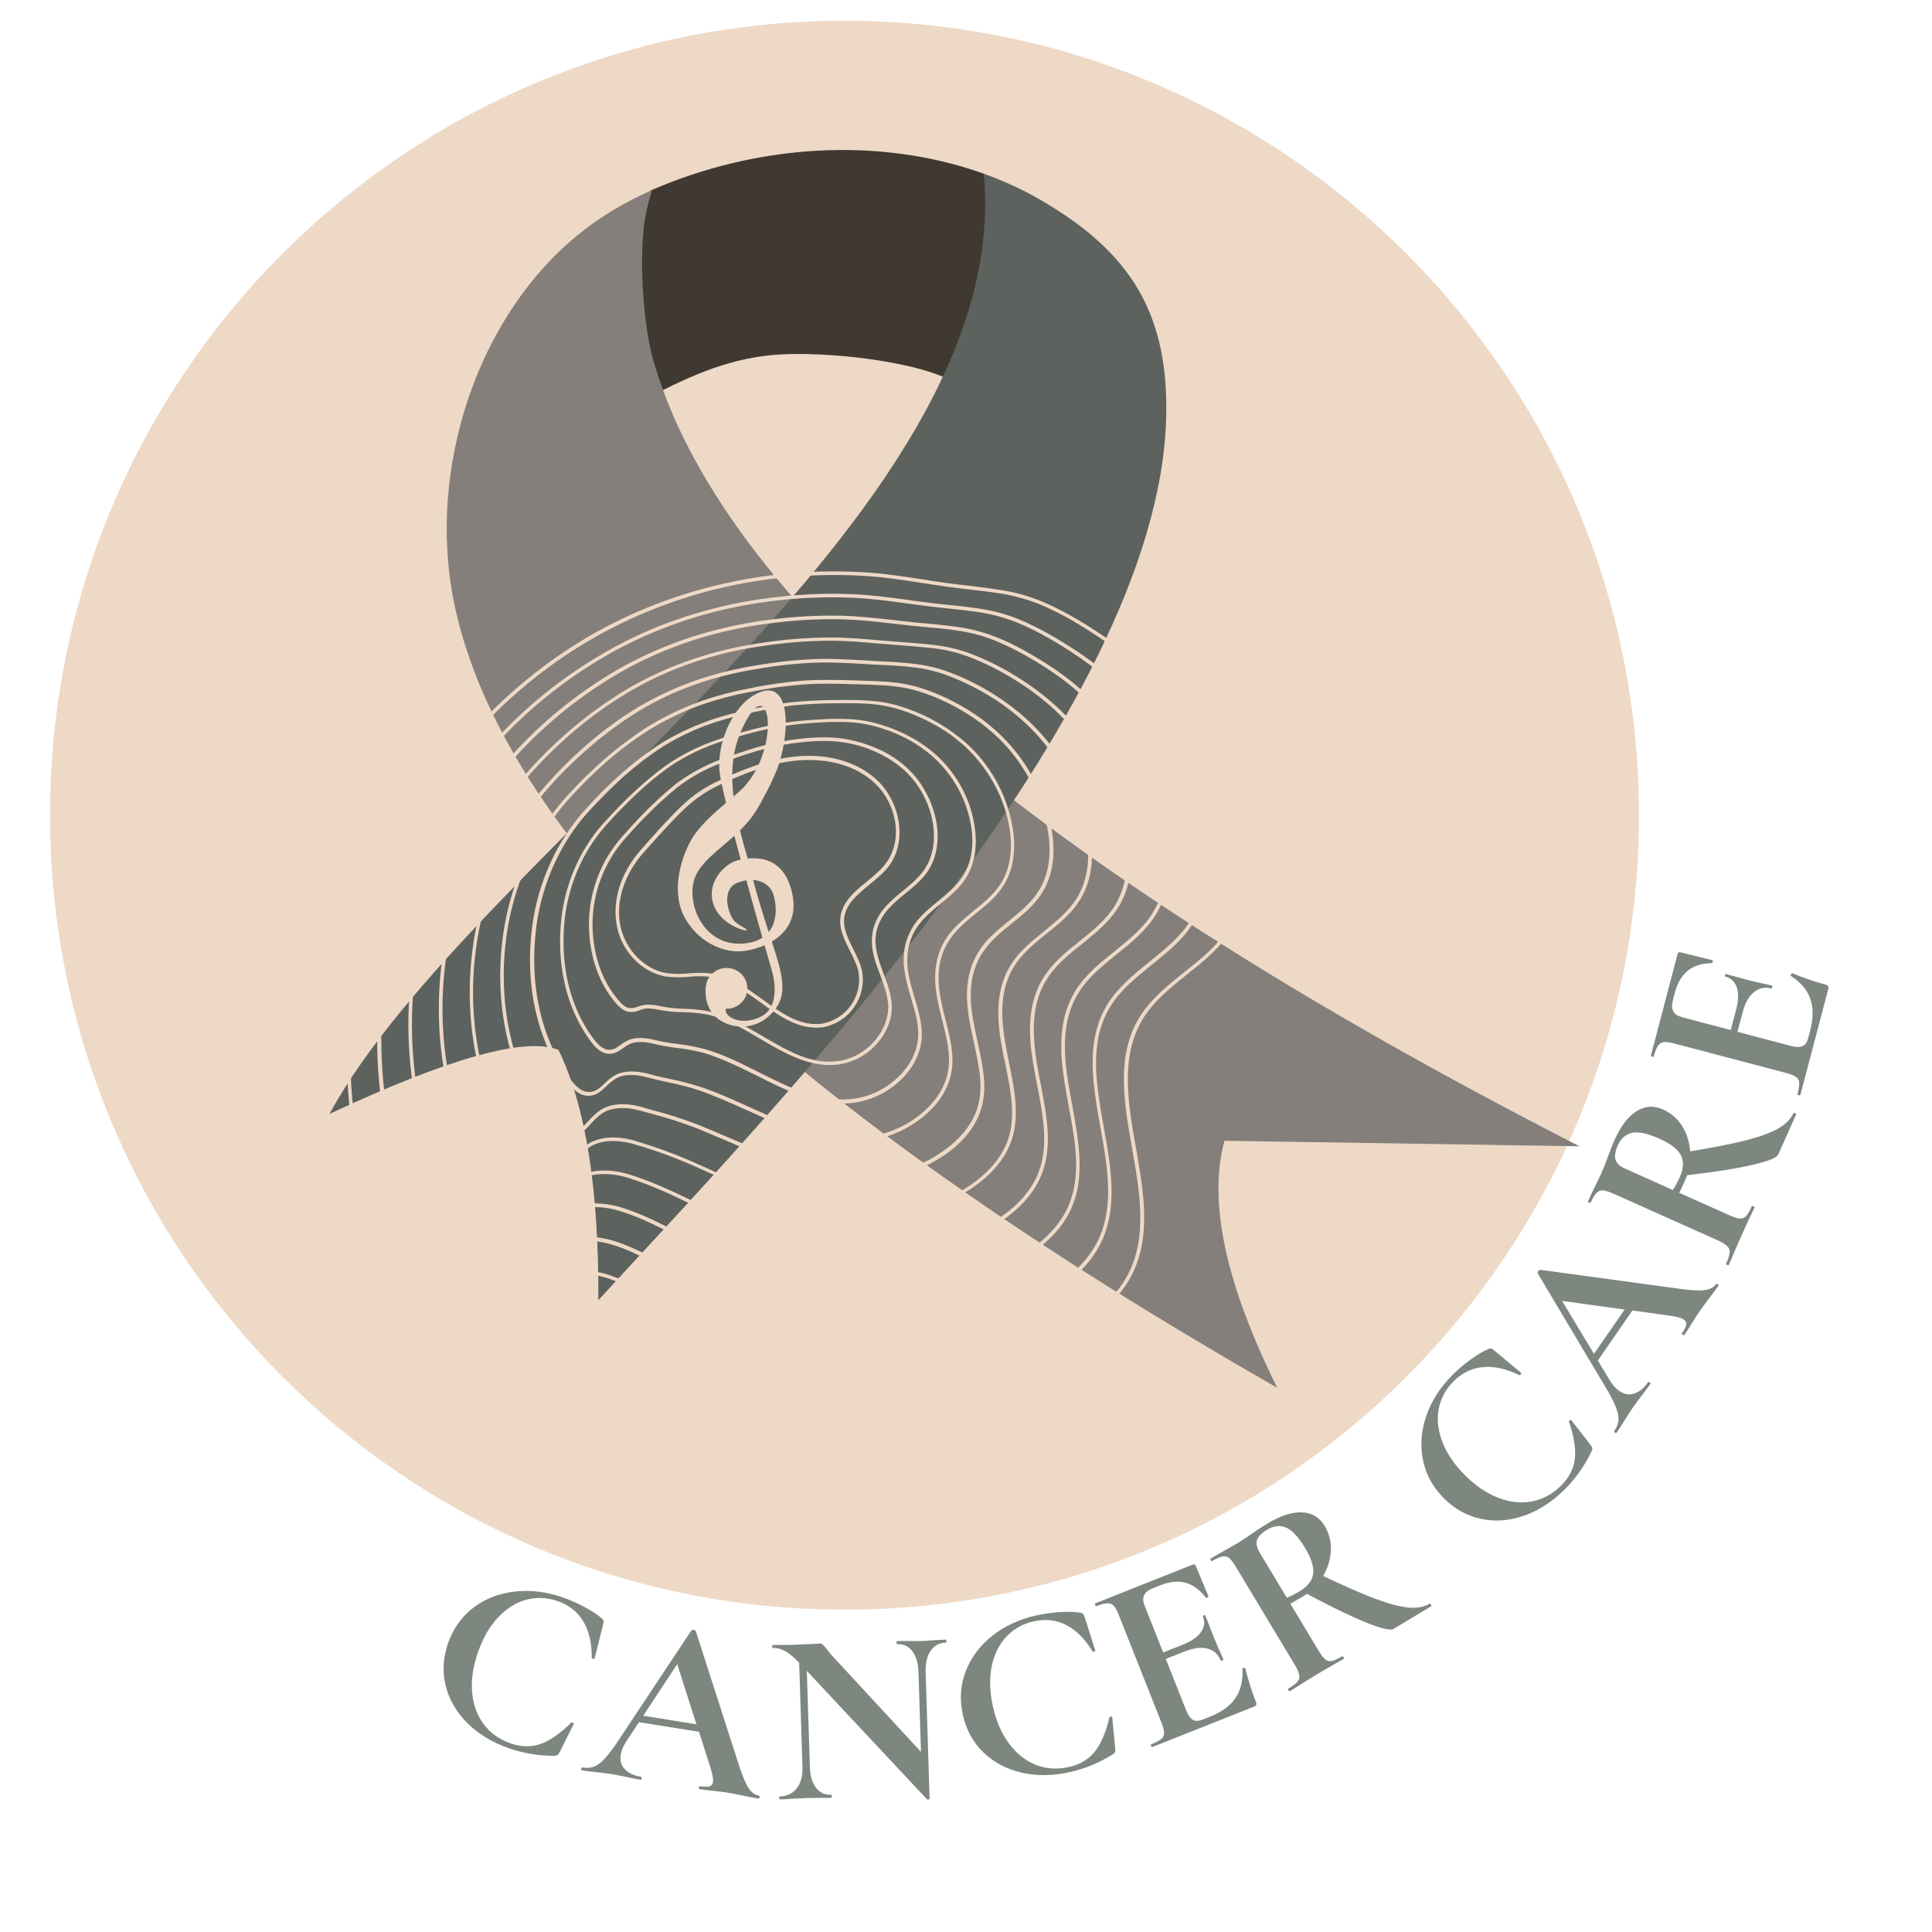
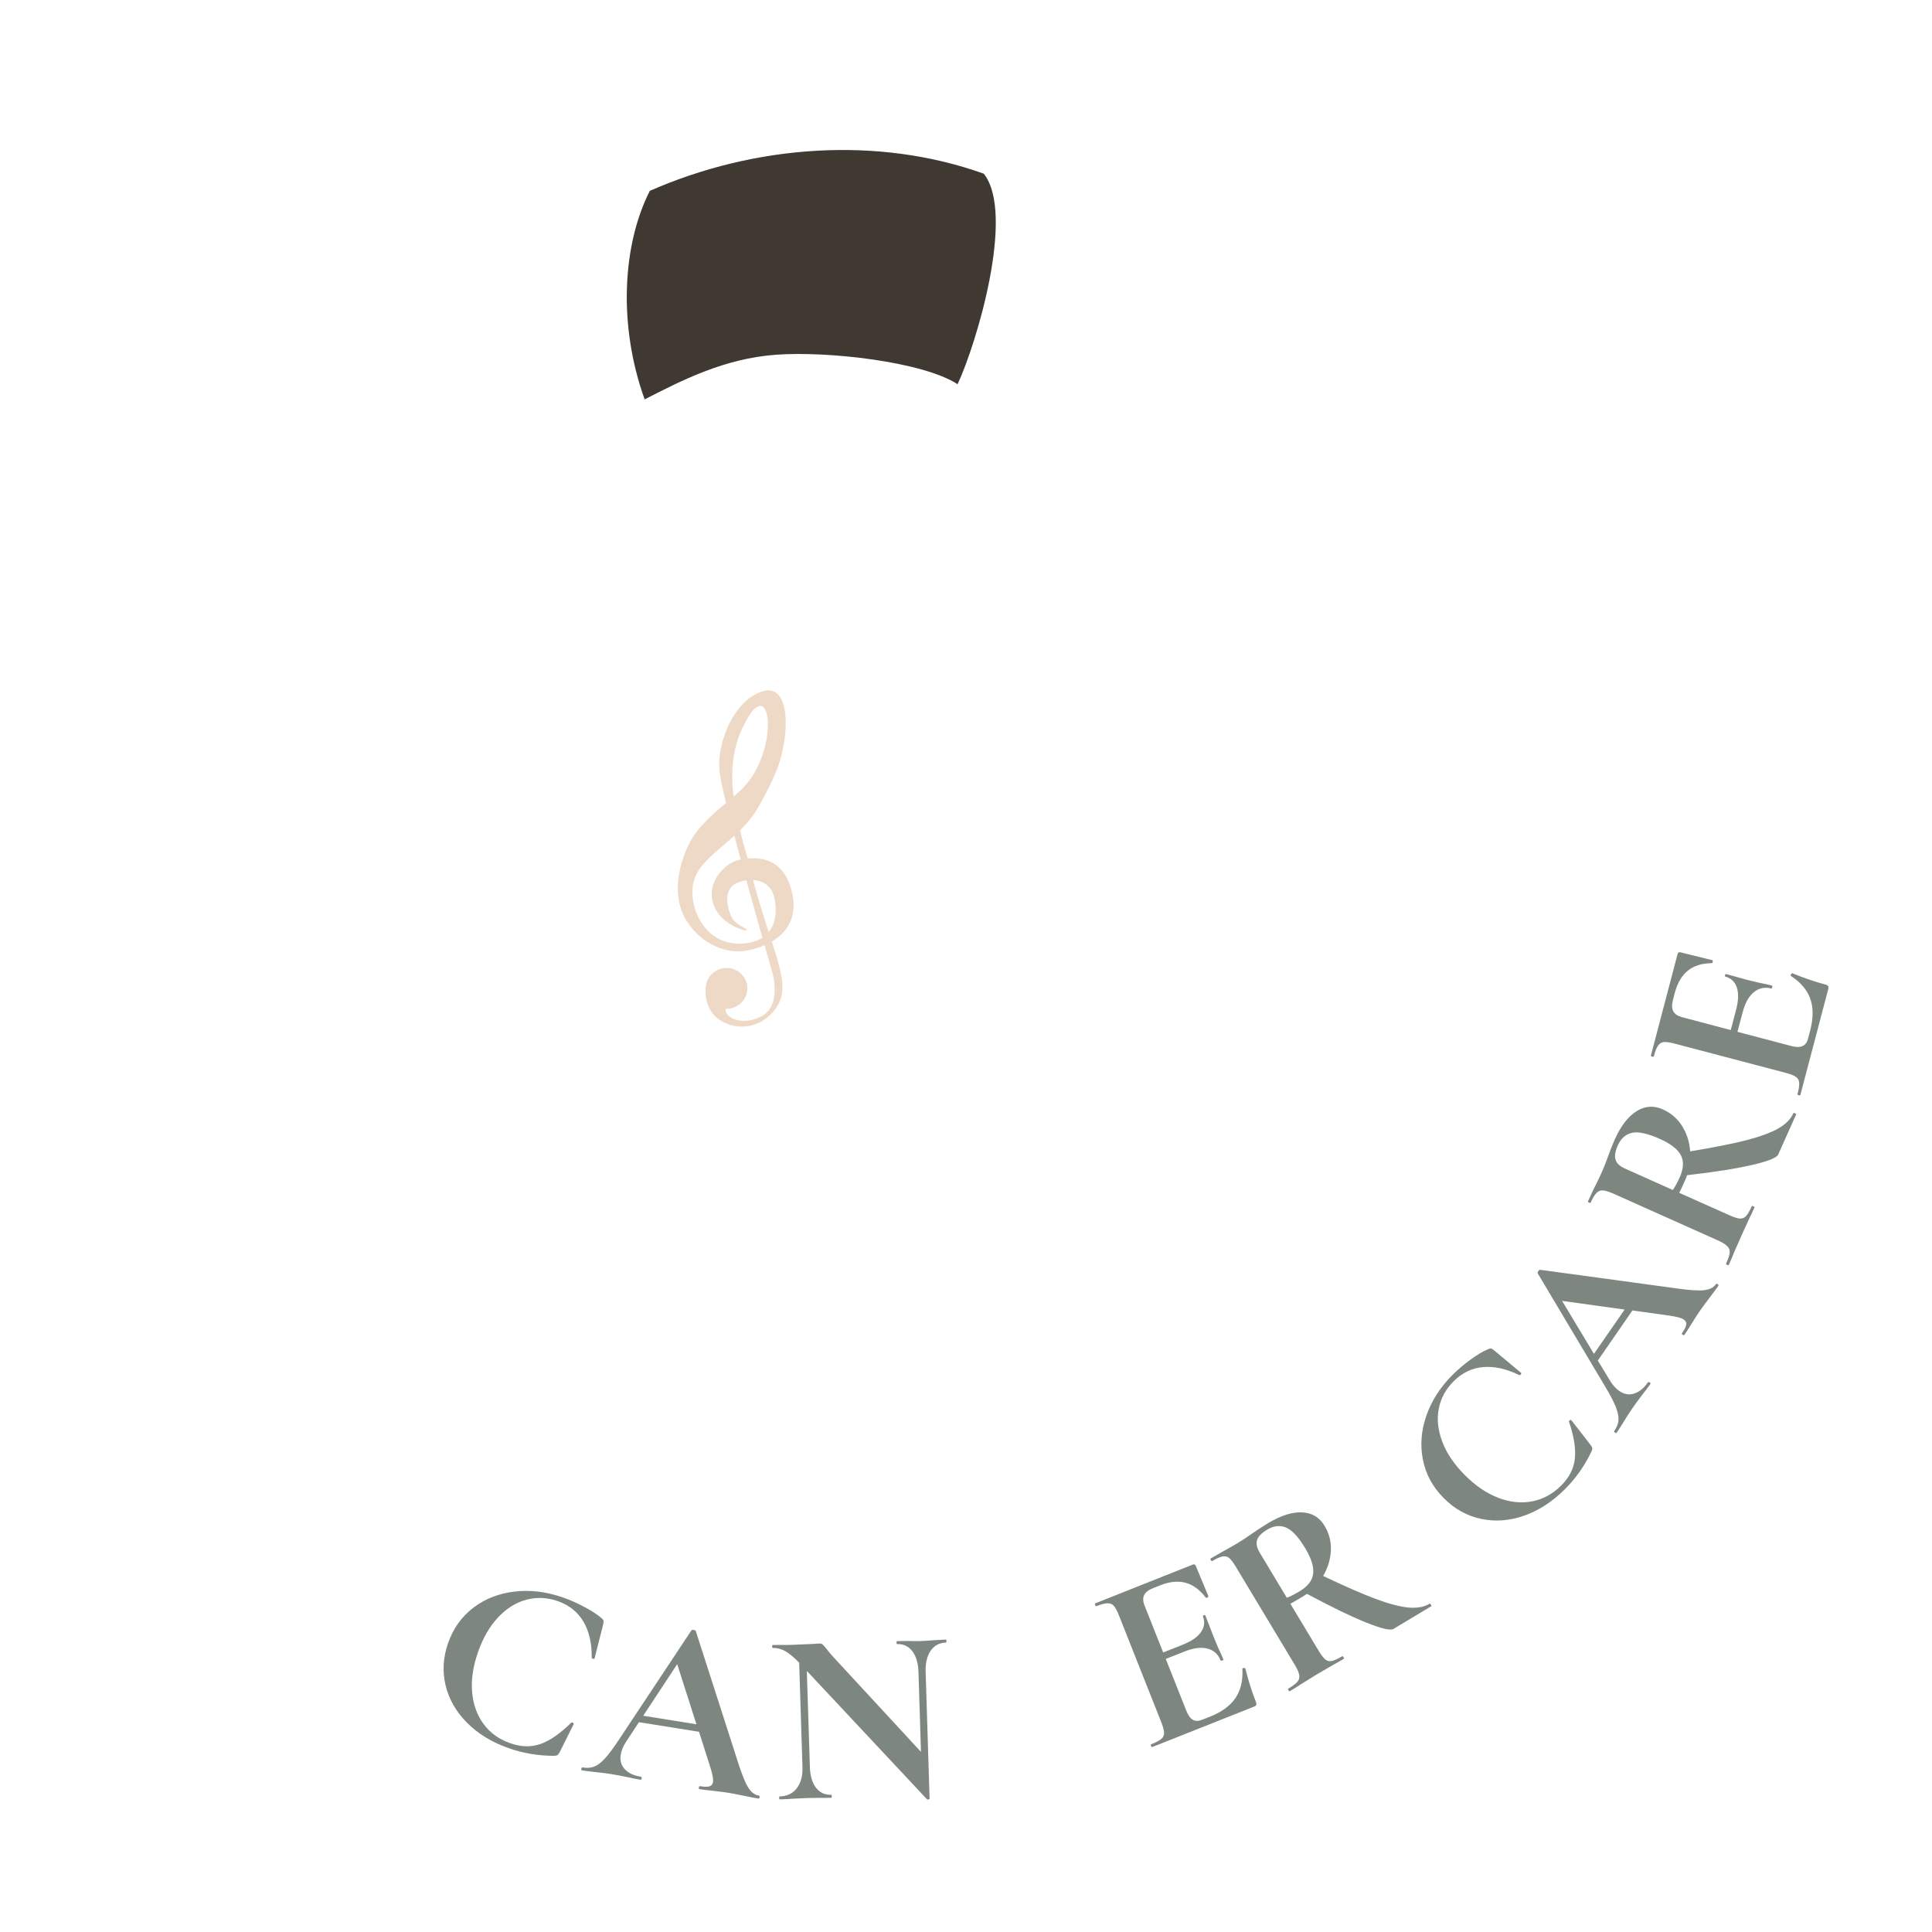
<svg xmlns="http://www.w3.org/2000/svg" width="500" zoomAndPan="magnify" viewBox="0 0 375 375" height="500" preserveAspectRatio="xMidYMid meet" version="1.0">
  <defs>
    <g />
    <clipPath id="0917707eb3">
      <path d="M 9.711 4.027 L 318.117 4.027 L 318.117 312.434 L 9.711 312.434 Z M 9.711 4.027 " clip-rule="nonzero" />
    </clipPath>
    <clipPath id="330b636e53">
      <path d="M 163.914 4.027 C 78.75 4.027 9.711 73.066 9.711 158.23 C 9.711 243.395 78.75 312.434 163.914 312.434 C 249.078 312.434 318.117 243.395 318.117 158.23 C 318.117 73.066 249.078 4.027 163.914 4.027 " clip-rule="nonzero" />
    </clipPath>
    <clipPath id="8540097555">
-       <path d="M 86 36 L 306.766 36 L 306.766 269.371 L 86 269.371 Z M 86 36 " clip-rule="nonzero" />
-     </clipPath>
+       </clipPath>
    <clipPath id="e5d5a5f830">
      <path d="M 63.766 33 L 227 33 L 227 253 L 63.766 253 Z M 63.766 33 " clip-rule="nonzero" />
    </clipPath>
    <clipPath id="70f0481647">
      <path d="M 67 110.406 L 243 110.406 L 243 267 L 67 267 Z M 67 110.406 " clip-rule="nonzero" />
    </clipPath>
    <clipPath id="7d5f4a9350">
      <path d="M 131.551 134.008 L 154.051 134.008 L 154.051 199.258 L 131.551 199.258 Z M 131.551 134.008 " clip-rule="nonzero" />
    </clipPath>
  </defs>
  <g clip-path="url(#0917707eb3)">
    <g clip-path="url(#330b636e53)">
-       <path fill="#eed9c6" d="M 9.711 4.027 L 318.117 4.027 L 318.117 312.434 L 9.711 312.434 Z M 9.711 4.027 " fill-opacity="1" fill-rule="nonzero" />
-     </g>
+       </g>
  </g>
  <path fill="#3f3931" d="M 185.863 74.57 C 189.508 66.852 197.117 41.496 190.953 33.715 C 170.457 26.371 146.566 28.066 126.133 37.043 C 120.852 47.398 119.906 63.023 125.125 77.52 C 132.355 73.816 140.531 69.613 150.527 68.859 C 160.586 68.105 179.07 70.18 185.863 74.57 Z M 185.863 74.57 " fill-opacity="1" fill-rule="evenodd" />
  <g clip-path="url(#8540097555)">
    <path fill="#847f7a" d="M 237.668 221.426 C 234.461 233.16 237.859 249.164 247.918 269.371 C 151.66 214.332 98.906 164.129 88.469 118.566 C 82.75 93.711 91.176 64.09 110.477 47.02 C 115.066 43.004 120.348 39.613 126.57 36.918 C 125.816 39.301 125.125 42 124.875 44.887 C 124.059 54.113 125.379 64.844 126.699 69.551 C 139.711 115.93 199.945 167.957 306.578 222.492 Z M 237.668 221.426 " fill-opacity="1" fill-rule="evenodd" />
  </g>
  <g clip-path="url(#e5d5a5f830)">
-     <path fill="#5d625e" d="M 190.953 33.715 C 197.305 100.492 91.676 165.383 63.949 216.215 C 87.148 205.359 101.926 201.219 108.402 203.789 C 113.684 214.648 116.262 230.902 116.137 252.367 C 149.082 216.406 224.906 138.711 226.352 81.098 C 226.855 61.895 220.191 49.906 203.844 39.93 C 199.758 37.355 195.48 35.348 190.953 33.715 Z M 190.953 33.715 " fill-opacity="1" fill-rule="evenodd" />
-   </g>
+     </g>
  <g fill="#7d877f" fill-opacity="1">
    <g transform="translate(79.836, 332.007)">
      <g>
        <path d="M 29.531 -21.906 C 30.945 -21.406 32.344 -20.781 33.719 -20.031 C 35.102 -19.289 36.172 -18.586 36.922 -17.922 C 37.16 -17.734 37.289 -17.555 37.312 -17.391 C 37.332 -17.223 37.301 -16.969 37.219 -16.625 L 35.578 -10.141 C 35.547 -10.047 35.445 -10.008 35.281 -10.031 C 35.125 -10.062 35.035 -10.145 35.016 -10.281 C 35.047 -13.062 34.508 -15.383 33.406 -17.25 C 32.312 -19.113 30.664 -20.438 28.469 -21.219 C 26.414 -21.938 24.383 -22.035 22.375 -21.516 C 20.375 -20.992 18.551 -19.867 16.906 -18.141 C 15.258 -16.41 13.953 -14.176 12.984 -11.438 C 11.992 -8.664 11.598 -6.062 11.797 -3.625 C 12.004 -1.195 12.742 0.879 14.016 2.609 C 15.285 4.336 17.008 5.582 19.188 6.344 C 21.258 7.082 23.207 7.141 25.031 6.516 C 26.852 5.891 28.859 4.504 31.047 2.359 C 31.109 2.285 31.207 2.289 31.344 2.375 C 31.488 2.457 31.547 2.547 31.516 2.641 L 28.844 8 C 28.656 8.344 28.508 8.551 28.406 8.625 C 28.312 8.707 28.113 8.766 27.812 8.797 C 24.676 8.805 21.691 8.305 18.859 7.297 C 15.629 6.16 12.953 4.523 10.828 2.391 C 8.711 0.266 7.32 -2.148 6.656 -4.859 C 6 -7.566 6.164 -10.328 7.156 -13.141 C 8.176 -16.004 9.832 -18.297 12.125 -20.016 C 14.414 -21.734 17.086 -22.758 20.141 -23.094 C 23.203 -23.438 26.332 -23.039 29.531 -21.906 Z M 29.531 -21.906 " />
      </g>
    </g>
  </g>
  <g fill="#7d877f" fill-opacity="1">
    <g transform="translate(113.178, 343.668)">
      <g>
        <path d="M 34.078 4.844 C 34.234 4.875 34.297 4.984 34.266 5.172 C 34.234 5.367 34.141 5.453 33.984 5.422 C 33.348 5.328 32.375 5.141 31.062 4.859 C 29.676 4.578 28.688 4.391 28.094 4.297 C 27.301 4.172 26.332 4.047 25.188 3.922 C 24.102 3.816 23.242 3.711 22.609 3.609 C 22.484 3.586 22.438 3.477 22.469 3.281 C 22.5 3.094 22.578 3.008 22.703 3.031 C 23.523 3.164 24.129 3.176 24.516 3.062 C 24.91 2.945 25.145 2.664 25.219 2.219 C 25.301 1.688 25.129 0.738 24.703 -0.625 L 22.5 -7.531 L 10.844 -9.391 L 8.328 -5.578 C 7.773 -4.723 7.438 -3.898 7.312 -3.109 C 7.125 -1.973 7.383 -1.023 8.094 -0.266 C 8.801 0.492 9.832 0.977 11.188 1.188 C 11.344 1.219 11.406 1.328 11.375 1.516 C 11.344 1.711 11.25 1.797 11.094 1.766 C 10.531 1.68 9.711 1.52 8.641 1.281 C 7.441 1.031 6.406 0.832 5.531 0.688 C 4.676 0.551 3.645 0.422 2.438 0.297 C 1.344 0.18 0.469 0.07 -0.188 -0.031 C -0.32 -0.051 -0.375 -0.156 -0.344 -0.344 C -0.312 -0.539 -0.227 -0.629 -0.094 -0.609 C 0.789 -0.461 1.562 -0.523 2.219 -0.797 C 2.875 -1.066 3.578 -1.617 4.328 -2.453 C 5.078 -3.285 6.008 -4.551 7.125 -6.25 L 21.031 -27.219 C 21.102 -27.312 21.242 -27.336 21.453 -27.297 C 21.711 -27.266 21.852 -27.191 21.875 -27.078 L 29.984 -1.875 C 30.742 0.551 31.414 2.242 32 3.203 C 32.594 4.172 33.285 4.719 34.078 4.844 Z M 11.672 -10.641 L 22 -8.984 L 18.266 -20.656 Z M 11.672 -10.641 " />
      </g>
    </g>
  </g>
  <g fill="#7d877f" fill-opacity="1">
    <g transform="translate(149.854, 349.306)">
      <g>
        <path d="M 33.75 -31.062 C 33.812 -31.07 33.844 -30.977 33.844 -30.781 C 33.852 -30.594 33.828 -30.492 33.766 -30.484 C 32.484 -30.453 31.488 -29.922 30.781 -28.891 C 30.082 -27.859 29.758 -26.492 29.812 -24.797 L 30.578 -0.234 C 30.586 -0.141 30.52 -0.07 30.375 -0.031 C 30.227 0 30.125 -0.016 30.062 -0.078 L 6.75 -24.984 L 7.344 -6.328 C 7.395 -4.629 7.785 -3.297 8.516 -2.328 C 9.254 -1.359 10.25 -0.895 11.5 -0.938 C 11.562 -0.938 11.594 -0.836 11.594 -0.641 C 11.602 -0.453 11.578 -0.359 11.516 -0.359 C 10.617 -0.328 9.93 -0.32 9.453 -0.344 L 6.859 -0.312 L 3.891 -0.172 C 3.348 -0.117 2.562 -0.078 1.531 -0.047 C 1.438 -0.047 1.383 -0.141 1.375 -0.328 C 1.375 -0.523 1.422 -0.625 1.516 -0.625 C 2.922 -0.664 4.016 -1.191 4.797 -2.203 C 5.586 -3.223 5.957 -4.582 5.906 -6.281 L 5.266 -26.578 C 4.18 -27.691 3.254 -28.453 2.484 -28.859 C 1.711 -29.273 0.93 -29.469 0.141 -29.438 C 0.066 -29.438 0.023 -29.531 0.016 -29.719 C 0.016 -29.914 0.051 -30.016 0.125 -30.016 L 2.141 -30.031 C 2.555 -30.008 3.16 -30.016 3.953 -30.047 L 7.609 -30.203 C 8.055 -30.242 8.598 -30.273 9.234 -30.297 C 9.492 -30.305 9.688 -30.25 9.812 -30.125 C 9.945 -30 10.18 -29.734 10.516 -29.328 C 11.078 -28.609 11.477 -28.125 11.719 -27.875 L 28.906 -9.266 L 28.422 -24.75 C 28.367 -26.477 27.973 -27.828 27.234 -28.797 C 26.504 -29.766 25.516 -30.227 24.266 -30.188 C 24.203 -30.188 24.164 -30.281 24.156 -30.469 C 24.156 -30.664 24.188 -30.766 24.25 -30.766 L 26.312 -30.797 C 27.332 -30.766 28.195 -30.758 28.906 -30.781 C 29.539 -30.801 30.438 -30.859 31.594 -30.953 Z M 33.75 -31.062 " />
      </g>
    </g>
  </g>
  <g fill="#7d877f" fill-opacity="1">
    <g transform="translate(187.758, 347.753)">
      <g>
-         <path d="M 13.453 -34.219 C 14.922 -34.539 16.438 -34.75 18 -34.844 C 19.57 -34.945 20.852 -34.91 21.844 -34.734 C 22.145 -34.711 22.348 -34.633 22.453 -34.5 C 22.566 -34.375 22.68 -34.145 22.797 -33.812 L 24.828 -27.422 C 24.848 -27.328 24.781 -27.25 24.625 -27.188 C 24.477 -27.125 24.363 -27.145 24.281 -27.25 C 22.844 -29.625 21.16 -31.312 19.234 -32.312 C 17.305 -33.312 15.207 -33.562 12.938 -33.062 C 10.801 -32.594 9.02 -31.602 7.594 -30.094 C 6.176 -28.594 5.223 -26.676 4.734 -24.344 C 4.254 -22.008 4.328 -19.422 4.953 -16.578 C 5.586 -13.703 6.633 -11.285 8.094 -9.328 C 9.562 -7.367 11.289 -5.992 13.281 -5.203 C 15.27 -4.41 17.391 -4.266 19.641 -4.766 C 21.797 -5.234 23.477 -6.211 24.688 -7.703 C 25.906 -9.203 26.875 -11.441 27.594 -14.422 C 27.602 -14.523 27.688 -14.578 27.844 -14.578 C 28.008 -14.578 28.102 -14.531 28.125 -14.438 L 28.703 -8.469 C 28.734 -8.082 28.723 -7.828 28.672 -7.703 C 28.629 -7.578 28.484 -7.422 28.234 -7.234 C 25.586 -5.578 22.797 -4.426 19.859 -3.781 C 16.516 -3.039 13.379 -3.016 10.453 -3.703 C 7.535 -4.391 5.078 -5.707 3.078 -7.656 C 1.078 -9.602 -0.238 -12.031 -0.875 -14.938 C -1.531 -17.906 -1.336 -20.723 -0.297 -23.391 C 0.734 -26.066 2.453 -28.359 4.859 -30.266 C 7.273 -32.172 10.141 -33.488 13.453 -34.219 Z M 13.453 -34.219 " />
-       </g>
+         </g>
    </g>
  </g>
  <g fill="#7d877f" fill-opacity="1">
    <g transform="translate(221.82, 339.821)">
      <g>
        <path d="M 19.328 -15.875 C 19.297 -15.938 19.336 -15.988 19.453 -16.031 C 19.535 -16.07 19.625 -16.082 19.719 -16.062 C 19.82 -16.051 19.879 -16.031 19.891 -16 C 20.504 -13.562 21.191 -11.391 21.953 -9.484 C 22.047 -9.242 22.066 -9.051 22.016 -8.906 C 21.973 -8.77 21.816 -8.648 21.547 -8.547 L 1.828 -0.719 C 1.742 -0.688 1.664 -0.758 1.594 -0.938 C 1.52 -1.113 1.523 -1.219 1.609 -1.25 C 2.555 -1.633 3.219 -1.984 3.594 -2.297 C 3.969 -2.617 4.145 -3.023 4.125 -3.516 C 4.102 -4.016 3.914 -4.707 3.562 -5.594 L -4.625 -26.25 C -4.977 -27.145 -5.312 -27.77 -5.625 -28.125 C -5.945 -28.477 -6.363 -28.645 -6.875 -28.625 C -7.383 -28.613 -8.098 -28.426 -9.016 -28.062 C -9.098 -28.031 -9.176 -28.102 -9.25 -28.281 C -9.32 -28.469 -9.316 -28.578 -9.234 -28.609 L 9.672 -36.125 C 9.973 -36.238 10.176 -36.16 10.281 -35.891 L 12.734 -29.984 C 12.754 -29.93 12.691 -29.852 12.547 -29.75 C 12.398 -29.656 12.285 -29.656 12.203 -29.75 C 11.047 -31.27 9.738 -32.223 8.281 -32.609 C 6.82 -33.004 5.172 -32.832 3.328 -32.094 L 1.984 -31.562 C 1.098 -31.207 0.52 -30.754 0.25 -30.203 C -0.008 -29.66 0.02 -28.984 0.344 -28.172 L 3.953 -19.078 L 7.656 -20.547 C 9.375 -21.223 10.578 -22.039 11.266 -23 C 11.961 -23.969 12.098 -24.988 11.672 -26.062 C 11.641 -26.156 11.703 -26.234 11.859 -26.297 C 12.016 -26.359 12.109 -26.344 12.141 -26.25 L 13.703 -22.219 L 14.578 -20.094 C 15.055 -19.094 15.41 -18.301 15.641 -17.719 C 15.672 -17.656 15.598 -17.586 15.422 -17.516 C 15.242 -17.453 15.141 -17.453 15.109 -17.516 C 14.629 -18.734 13.781 -19.504 12.562 -19.828 C 11.344 -20.148 9.859 -19.961 8.109 -19.266 L 4.453 -17.828 L 8.453 -7.75 C 8.797 -6.883 9.211 -6.305 9.703 -6.016 C 10.191 -5.734 10.789 -5.734 11.5 -6.016 L 12.984 -6.594 C 15.297 -7.508 16.961 -8.723 17.984 -10.234 C 19.004 -11.742 19.453 -13.625 19.328 -15.875 Z M 19.328 -15.875 " />
      </g>
    </g>
  </g>
  <g fill="#7d877f" fill-opacity="1">
    <g transform="translate(248.677, 329.269)">
      <g>
        <path d="M 28.828 -18 C 28.891 -18.031 28.969 -17.961 29.062 -17.797 C 29.164 -17.629 29.188 -17.531 29.125 -17.5 L 21.797 -13.094 C 21.203 -12.738 19.426 -13.156 16.469 -14.344 C 13.52 -15.531 9.695 -17.383 5 -19.906 C 4.801 -19.758 4.492 -19.562 4.078 -19.312 C 3.004 -18.664 2.238 -18.223 1.781 -17.984 L 7.25 -8.891 C 7.758 -8.047 8.195 -7.473 8.562 -7.172 C 8.938 -6.867 9.363 -6.77 9.844 -6.875 C 10.32 -6.977 11 -7.289 11.875 -7.812 C 11.926 -7.844 12 -7.773 12.094 -7.609 C 12.195 -7.441 12.223 -7.344 12.172 -7.312 C 11.273 -6.77 10.555 -6.359 10.016 -6.078 L 6.859 -4.234 L 3.875 -2.391 C 3.344 -2.023 2.613 -1.566 1.688 -1.016 C 1.602 -0.961 1.508 -1.02 1.406 -1.188 C 1.312 -1.352 1.305 -1.461 1.391 -1.516 C 2.266 -2.035 2.859 -2.484 3.172 -2.859 C 3.484 -3.234 3.594 -3.664 3.5 -4.156 C 3.414 -4.656 3.129 -5.312 2.641 -6.125 L -8.812 -25.172 C -9.301 -25.992 -9.727 -26.555 -10.094 -26.859 C -10.457 -27.16 -10.891 -27.258 -11.391 -27.156 C -11.898 -27.062 -12.578 -26.758 -13.422 -26.25 C -13.484 -26.219 -13.562 -26.285 -13.656 -26.453 C -13.758 -26.617 -13.781 -26.719 -13.719 -26.75 L -11.516 -28.016 C -10.223 -28.723 -9.207 -29.301 -8.469 -29.75 C -7.531 -30.312 -6.582 -30.938 -5.625 -31.625 C -5.281 -31.863 -4.848 -32.156 -4.328 -32.5 C -3.805 -32.844 -3.211 -33.219 -2.547 -33.625 C -0.055 -35.113 2.145 -35.812 4.062 -35.719 C 5.988 -35.625 7.441 -34.754 8.422 -33.109 C 9.328 -31.598 9.734 -29.988 9.641 -28.281 C 9.555 -26.57 9.055 -24.938 8.141 -23.375 C 12.305 -21.395 15.691 -19.914 18.297 -18.938 C 20.898 -17.969 23.031 -17.406 24.688 -17.25 C 26.352 -17.094 27.734 -17.344 28.828 -18 Z M 1.094 -19.141 C 1.82 -19.422 2.648 -19.844 3.578 -20.406 C 5.172 -21.363 6.047 -22.492 6.203 -23.797 C 6.367 -25.109 5.863 -26.754 4.688 -28.734 C 3.332 -30.984 2.066 -32.336 0.891 -32.797 C -0.273 -33.254 -1.473 -33.113 -2.703 -32.375 C -3.805 -31.719 -4.469 -31.039 -4.688 -30.344 C -4.906 -29.656 -4.723 -28.828 -4.141 -27.859 Z M 1.094 -19.141 " />
      </g>
    </g>
  </g>
  <g fill="#7d877f" fill-opacity="1">
    <g transform="translate(278.435, 310.478)">
      <g />
    </g>
  </g>
  <g fill="#7d877f" fill-opacity="1">
    <g transform="translate(288.984, 302.927)">
      <g>
        <path d="M -7 -36.109 C -5.926 -37.172 -4.754 -38.16 -3.484 -39.078 C -2.211 -40.004 -1.113 -40.656 -0.188 -41.031 C 0.082 -41.164 0.297 -41.211 0.453 -41.172 C 0.609 -41.129 0.828 -40.988 1.109 -40.75 L 6.25 -36.469 C 6.312 -36.395 6.297 -36.289 6.203 -36.156 C 6.117 -36.02 6.008 -35.977 5.875 -36.031 C 3.383 -37.25 1.062 -37.766 -1.094 -37.578 C -3.25 -37.398 -5.156 -36.488 -6.812 -34.844 C -8.363 -33.312 -9.332 -31.523 -9.719 -29.484 C -10.113 -27.453 -9.883 -25.316 -9.031 -23.078 C -8.188 -20.848 -6.738 -18.703 -4.688 -16.641 C -2.613 -14.555 -0.441 -13.078 1.828 -12.203 C 4.109 -11.336 6.301 -11.109 8.406 -11.516 C 10.508 -11.922 12.379 -12.938 14.016 -14.562 C 15.578 -16.113 16.469 -17.844 16.688 -19.75 C 16.914 -21.664 16.539 -24.07 15.562 -26.969 C 15.52 -27.062 15.566 -27.148 15.703 -27.234 C 15.836 -27.328 15.938 -27.344 16 -27.281 L 19.688 -22.547 C 19.914 -22.223 20.047 -22 20.078 -21.875 C 20.109 -21.758 20.066 -21.555 19.953 -21.266 C 18.609 -18.43 16.867 -15.957 14.734 -13.844 C 12.305 -11.426 9.676 -9.723 6.844 -8.734 C 4.02 -7.742 1.242 -7.535 -1.484 -8.109 C -4.223 -8.68 -6.645 -10.023 -8.75 -12.141 C -10.895 -14.297 -12.242 -16.781 -12.797 -19.594 C -13.359 -22.406 -13.133 -25.258 -12.125 -28.156 C -11.113 -31.062 -9.406 -33.711 -7 -36.109 Z M -7 -36.109 " />
      </g>
    </g>
  </g>
  <g fill="#7d877f" fill-opacity="1">
    <g transform="translate(313.916, 277.906)">
      <g>
        <path d="M 19.125 -28.625 C 19.219 -28.75 19.344 -28.754 19.5 -28.641 C 19.656 -28.535 19.688 -28.422 19.594 -28.297 C 19.227 -27.766 18.633 -26.961 17.812 -25.891 C 16.969 -24.773 16.375 -23.969 16.031 -23.469 C 15.57 -22.812 15.039 -21.988 14.438 -21 C 13.863 -20.07 13.395 -19.344 13.031 -18.812 C 12.957 -18.719 12.844 -18.723 12.688 -18.828 C 12.531 -18.941 12.488 -19.047 12.562 -19.141 C 13.039 -19.828 13.312 -20.375 13.375 -20.781 C 13.438 -21.188 13.281 -21.52 12.906 -21.781 C 12.469 -22.094 11.535 -22.348 10.109 -22.547 L 2.938 -23.547 L -3.781 -13.828 L -1.406 -9.906 C -0.883 -9.051 -0.297 -8.395 0.359 -7.938 C 1.297 -7.281 2.258 -7.102 3.25 -7.406 C 4.25 -7.719 5.141 -8.438 5.922 -9.562 C 6.016 -9.688 6.141 -9.691 6.297 -9.578 C 6.453 -9.473 6.484 -9.359 6.391 -9.234 C 6.066 -8.766 5.566 -8.098 4.891 -7.234 C 4.148 -6.266 3.523 -5.414 3.016 -4.688 C 2.516 -3.969 1.945 -3.094 1.312 -2.062 C 0.75 -1.133 0.273 -0.395 -0.109 0.156 C -0.18 0.27 -0.297 0.27 -0.453 0.156 C -0.609 0.051 -0.648 -0.055 -0.578 -0.172 C -0.066 -0.91 0.203 -1.629 0.234 -2.328 C 0.273 -3.035 0.082 -3.91 -0.344 -4.953 C -0.77 -5.992 -1.508 -7.383 -2.562 -9.125 L -15.438 -30.734 C -15.5 -30.836 -15.469 -30.984 -15.344 -31.172 C -15.188 -31.379 -15.055 -31.469 -14.953 -31.438 L 11.297 -27.859 C 13.797 -27.492 15.609 -27.363 16.734 -27.469 C 17.867 -27.582 18.664 -27.969 19.125 -28.625 Z M -4.531 -15.125 L 1.422 -23.719 L -10.719 -25.406 Z M -4.531 -15.125 " />
      </g>
    </g>
  </g>
  <g fill="#7d877f" fill-opacity="1">
    <g transform="translate(334.762, 247.306)">
      <g>
        <path d="M 13.344 -31.25 C 13.375 -31.312 13.477 -31.301 13.656 -31.219 C 13.832 -31.145 13.906 -31.078 13.875 -31.016 L 10.391 -23.219 C 10.109 -22.582 8.414 -21.906 5.312 -21.188 C 2.207 -20.469 -1.992 -19.805 -7.297 -19.203 C -7.367 -18.953 -7.504 -18.609 -7.703 -18.172 C -8.211 -17.023 -8.586 -16.227 -8.828 -15.781 L 0.859 -11.453 C 1.754 -11.047 2.441 -10.82 2.922 -10.781 C 3.398 -10.75 3.805 -10.91 4.141 -11.266 C 4.473 -11.617 4.848 -12.266 5.266 -13.203 C 5.297 -13.254 5.398 -13.238 5.578 -13.156 C 5.754 -13.082 5.828 -13.02 5.797 -12.969 C 5.367 -12.008 5.016 -11.258 4.734 -10.719 L 3.219 -7.391 L 1.812 -4.188 C 1.582 -3.582 1.242 -2.785 0.797 -1.797 C 0.766 -1.711 0.66 -1.707 0.484 -1.781 C 0.305 -1.863 0.234 -1.945 0.266 -2.031 C 0.691 -2.957 0.926 -3.664 0.969 -4.156 C 1.008 -4.656 0.852 -5.078 0.5 -5.422 C 0.156 -5.773 -0.453 -6.148 -1.328 -6.547 L -21.609 -15.625 C -22.484 -16.008 -23.16 -16.219 -23.641 -16.25 C -24.117 -16.281 -24.535 -16.113 -24.891 -15.75 C -25.242 -15.383 -25.625 -14.754 -26.031 -13.859 C -26.062 -13.797 -26.16 -13.801 -26.328 -13.875 C -26.504 -13.957 -26.578 -14.031 -26.547 -14.094 L -25.484 -16.406 C -24.816 -17.719 -24.305 -18.77 -23.953 -19.562 C -23.504 -20.562 -23.082 -21.613 -22.688 -22.719 C -22.551 -23.113 -22.367 -23.602 -22.141 -24.188 C -21.922 -24.77 -21.656 -25.414 -21.344 -26.125 C -20.156 -28.77 -18.742 -30.602 -17.109 -31.625 C -15.473 -32.645 -13.781 -32.766 -12.031 -31.984 C -10.414 -31.266 -9.156 -30.176 -8.25 -28.719 C -7.344 -27.258 -6.828 -25.629 -6.703 -23.828 C -2.148 -24.578 1.473 -25.297 4.172 -25.984 C 6.867 -26.68 8.941 -27.441 10.391 -28.266 C 11.836 -29.086 12.82 -30.082 13.344 -31.25 Z M -10.062 -16.328 C -9.625 -16.973 -9.18 -17.789 -8.734 -18.781 C -7.973 -20.488 -7.898 -21.926 -8.516 -23.094 C -9.129 -24.258 -10.488 -25.312 -12.594 -26.25 C -14.988 -27.32 -16.797 -27.711 -18.016 -27.422 C -19.234 -27.129 -20.141 -26.328 -20.734 -25.016 C -21.254 -23.848 -21.406 -22.914 -21.188 -22.219 C -20.977 -21.52 -20.363 -20.941 -19.344 -20.484 Z M -10.062 -16.328 " />
      </g>
    </g>
  </g>
  <g fill="#7d877f" fill-opacity="1">
    <g transform="translate(348.955, 214.417)">
      <g>
        <path d="M -1.312 -24.969 C -1.383 -24.988 -1.406 -25.055 -1.375 -25.172 C -1.352 -25.266 -1.305 -25.344 -1.234 -25.406 C -1.16 -25.477 -1.109 -25.516 -1.078 -25.516 C 1.242 -24.566 3.398 -23.832 5.391 -23.312 C 5.629 -23.25 5.789 -23.148 5.875 -23.016 C 5.969 -22.891 5.977 -22.691 5.906 -22.422 L 0.5 -1.906 C 0.477 -1.812 0.375 -1.785 0.188 -1.828 C 0 -1.879 -0.082 -1.953 -0.062 -2.047 C 0.195 -3.035 0.305 -3.773 0.266 -4.266 C 0.234 -4.754 0.016 -5.133 -0.391 -5.406 C -0.797 -5.688 -1.461 -5.945 -2.391 -6.188 L -23.875 -11.844 C -24.801 -12.094 -25.5 -12.195 -25.969 -12.156 C -26.445 -12.113 -26.832 -11.879 -27.125 -11.453 C -27.426 -11.035 -27.703 -10.348 -27.953 -9.391 C -27.973 -9.297 -28.078 -9.273 -28.266 -9.328 C -28.453 -9.379 -28.535 -9.453 -28.516 -9.547 L -23.344 -29.219 C -23.258 -29.531 -23.078 -29.648 -22.797 -29.578 L -16.594 -28.047 C -16.531 -28.023 -16.504 -27.926 -16.516 -27.75 C -16.523 -27.57 -16.586 -27.477 -16.703 -27.469 C -18.617 -27.445 -20.164 -26.961 -21.344 -26.016 C -22.52 -25.066 -23.363 -23.633 -23.875 -21.719 L -24.234 -20.328 C -24.484 -19.398 -24.461 -18.664 -24.172 -18.125 C -23.879 -17.582 -23.316 -17.203 -22.484 -16.984 L -13.016 -14.484 L -12 -18.344 C -11.52 -20.133 -11.461 -21.594 -11.828 -22.719 C -12.203 -23.844 -12.945 -24.555 -14.062 -24.859 C -14.156 -24.879 -14.176 -24.973 -14.125 -25.141 C -14.082 -25.305 -14.016 -25.379 -13.922 -25.359 L -9.75 -24.203 L -7.516 -23.672 C -6.441 -23.461 -5.598 -23.273 -4.984 -23.109 C -4.93 -23.098 -4.926 -23 -4.969 -22.812 C -5.02 -22.625 -5.07 -22.535 -5.125 -22.547 C -6.395 -22.879 -7.52 -22.648 -8.5 -21.859 C -9.488 -21.078 -10.223 -19.773 -10.703 -17.953 L -11.719 -14.141 L -1.219 -11.375 C -0.32 -11.145 0.383 -11.145 0.906 -11.375 C 1.438 -11.602 1.797 -12.086 1.984 -12.828 L 2.391 -14.359 C 3.023 -16.773 3.035 -18.836 2.422 -20.547 C 1.816 -22.266 0.57 -23.738 -1.312 -24.969 Z M -1.312 -24.969 " />
      </g>
    </g>
  </g>
  <g clip-path="url(#70f0481647)">
-     <path fill="#eed9c6" d="M 239.809 156.625 C 238.27 152.09 236.242 147.766 233.727 143.719 C 228.625 135.488 221.773 128.441 213.664 123.102 C 210.52 121.012 206.711 118.672 202.586 116.895 C 199.895 115.742 197.066 114.941 194.199 114.52 C 192.137 114.172 190.004 113.93 187.977 113.684 C 186.652 113.543 185.289 113.371 183.961 113.195 C 182.352 112.988 180.711 112.707 179.102 112.465 C 175.676 111.941 172.148 111.383 168.617 111.137 C 157.887 110.406 147.125 111.418 136.746 114.207 C 131.57 115.602 126.504 117.418 121.648 119.684 C 120.457 120.242 119.27 120.836 118.082 121.43 C 95.297 133.289 77.543 155.125 70.656 179.895 C 63.773 204.66 67.652 232.5 81.105 254.406 C 84.148 259.359 87.258 261.66 90.648 261.52 C 94.527 261.348 96.867 258.066 99.141 254.895 C 100.398 253.148 101.656 251.371 103.195 250.043 C 107.457 246.383 113.816 246.695 118.328 248.23 C 122.172 249.52 125.664 251.719 129.055 253.812 C 130.207 254.512 131.363 255.242 132.551 255.941 C 144.641 263.055 158.727 266.648 172.777 266.648 C 183.367 266.684 193.883 264.59 203.637 260.441 C 211.707 256.988 216.914 252.801 219.641 247.566 C 223.52 240.066 221.984 231.277 220.48 222.766 C 218.941 214.043 217.371 205.043 221.844 197.754 C 223.941 194.301 227.227 191.684 230.406 189.137 C 233.586 186.59 236.941 183.941 239.109 180.348 C 243.758 172.848 242.043 163.289 239.809 156.625 Z M 238.48 180.066 C 236.348 183.52 233.098 186.137 229.918 188.648 C 226.699 191.23 223.383 193.883 221.18 197.441 C 216.566 204.941 218.172 214.078 219.746 222.941 C 221.215 231.348 222.754 240 218.977 247.289 C 216.355 252.348 211.219 256.465 203.32 259.812 C 180.883 269.406 153.902 267.695 132.863 255.348 C 131.711 254.648 130.523 253.918 129.371 253.219 C 125.945 251.09 122.414 248.895 118.5 247.566 C 116.371 246.836 114.098 246.488 111.859 246.488 C 108.609 246.488 105.324 247.324 102.703 249.555 C 101.098 250.918 99.805 252.766 98.512 254.543 C 96.238 257.719 94.105 260.719 90.578 260.859 C 87.469 261 84.566 258.766 81.664 254.09 C 68.352 232.324 64.473 204.66 71.32 180.066 C 78.172 155.477 95.785 133.812 118.465 122.055 C 119.621 121.465 120.809 120.871 121.996 120.312 C 126.82 118.078 131.816 116.266 136.953 114.871 C 147.262 112.113 157.957 111.102 168.582 111.836 C 172.078 112.078 175.605 112.637 179.031 113.16 C 180.641 113.406 182.281 113.648 183.891 113.895 C 185.219 114.066 186.582 114.242 187.91 114.383 C 189.934 114.625 192.066 114.871 194.129 115.184 C 196.961 115.637 199.723 116.406 202.344 117.52 C 206.43 119.266 210.172 121.602 213.281 123.66 C 221.32 128.93 228.062 135.906 233.133 144.066 C 235.613 148.078 237.641 152.371 239.145 156.836 C 241.344 163.395 243.023 172.707 238.48 180.066 Z M 226.98 144.977 C 224.641 141.172 221.879 137.613 218.77 134.441 C 217.789 133.43 216.742 132.453 215.691 131.512 C 213.352 129.453 210.871 127.566 208.25 125.895 C 205.488 124.113 201.816 121.883 197.832 120.242 C 195.316 119.195 192.66 118.5 189.969 118.113 C 188.363 117.871 186.824 117.695 185.496 117.555 L 183.855 117.383 C 182.734 117.277 181.547 117.137 180.395 117 C 178.996 116.824 177.598 116.648 176.199 116.441 C 172.879 115.988 169.492 115.531 166.066 115.359 C 161.066 115.113 156.105 115.289 151.145 115.848 C 146.25 116.371 141.426 117.277 136.711 118.602 C 131.992 119.895 127.379 121.602 122.941 123.73 C 121.855 124.254 120.773 124.777 119.691 125.371 C 110.602 130.254 102.426 136.637 95.539 144.277 C 86.277 154.43 79.605 166.672 76.039 179.93 C 73.102 191.195 72.438 202.953 74.117 214.5 C 75.758 226.043 79.742 237.102 85.859 247.043 C 88.621 251.477 91.418 253.566 94.492 253.465 C 98.023 253.324 100.117 250.43 102.18 247.602 C 103.297 246.066 104.453 244.465 105.852 243.348 C 109.102 240.625 114.203 240.066 119.445 241.777 C 123.289 243.031 126.82 245.09 130.277 247.078 C 131.188 247.602 132.098 248.125 133.039 248.648 C 145.34 255.52 159.043 259.113 172.25 259.113 C 177.109 259.113 181.934 258.625 186.684 257.613 C 190.984 256.672 195.211 255.277 199.23 253.465 C 206.57 250.148 211.324 246.137 213.734 241.148 C 217.02 234.348 215.621 226.465 214.258 218.859 C 213.734 215.965 213.211 212.965 212.93 210.066 C 212.336 203.684 213.176 199.113 215.621 195.207 C 217.578 192.066 220.621 189.66 223.52 187.289 C 226.492 184.883 229.602 182.441 231.629 179.125 C 235.996 172.078 234.531 163.219 232.504 157.043 C 231.141 152.789 229.289 148.777 226.98 144.977 Z M 231.07 178.672 C 229.113 181.848 226.07 184.289 223.137 186.66 C 220.199 189.031 217.125 191.512 215.062 194.754 C 212.512 198.801 211.672 203.512 212.266 210.031 C 212.547 212.965 213.07 215.93 213.594 218.859 C 214.957 226.359 216.32 234.137 213.141 240.73 C 210.801 245.543 206.188 249.488 198.988 252.73 C 195.004 254.512 190.844 255.906 186.582 256.812 C 181.898 257.824 177.074 258.312 172.285 258.312 C 159.215 258.312 145.621 254.754 133.426 247.953 C 132.516 247.43 131.605 246.906 130.664 246.383 C 127.168 244.395 123.605 242.336 119.723 241.043 C 117.766 240.383 115.742 240.031 113.68 240.031 C 110.5 240.031 107.598 240.941 105.465 242.754 C 104.031 243.977 102.844 245.578 101.691 247.148 C 99.629 249.941 97.707 252.59 94.527 252.695 C 91.73 252.801 89.145 250.812 86.523 246.59 C 74.535 227.266 70.867 202.359 76.773 180.031 C 80.301 166.883 86.906 154.742 96.098 144.66 C 102.949 137.09 111.059 130.777 120.039 125.93 C 121.086 125.371 122.172 124.848 123.254 124.324 C 127.656 122.23 132.199 120.555 136.883 119.23 C 141.566 117.941 146.391 117.031 151.211 116.512 C 156.141 115.953 161.102 115.812 166.066 116.055 C 169.457 116.23 172.848 116.684 176.133 117.137 C 177.492 117.312 178.926 117.52 180.324 117.695 C 181.477 117.836 182.668 117.941 183.82 118.078 L 185.461 118.254 C 186.789 118.395 188.328 118.566 189.902 118.812 C 192.559 119.195 195.109 119.895 197.59 120.906 C 201.504 122.512 205.137 124.742 207.863 126.488 C 210.449 128.16 212.898 130.012 215.203 132.031 C 216.25 132.941 217.266 133.918 218.242 134.93 C 221.32 138.102 224.047 141.59 226.352 145.395 C 228.625 149.125 230.477 153.102 231.84 157.254 C 233.867 163.254 235.332 171.871 231.07 178.672 Z M 220.234 146.23 C 218.105 142.707 215.551 139.43 212.652 136.5 C 211.742 135.555 210.766 134.648 209.785 133.812 C 207.621 131.895 205.277 130.184 202.832 128.648 C 199.059 126.277 196.051 124.707 193.082 123.555 C 190.738 122.648 188.258 122.02 185.777 121.672 C 184.238 121.465 182.77 121.324 181.617 121.184 L 179.73 121.012 C 178.785 120.941 177.809 120.836 176.863 120.73 C 175.711 120.625 174.559 120.488 173.406 120.348 C 170.191 120 166.871 119.613 163.586 119.512 C 158.973 119.406 154.324 119.648 149.746 120.242 C 145.34 120.766 140.973 121.672 136.676 122.895 C 132.41 124.113 128.25 125.719 124.234 127.672 C 123.148 128.195 122.207 128.684 121.297 129.172 C 112.98 133.777 105.5 139.742 99.176 146.789 C 90.648 156.172 84.602 167.543 81.562 179.824 C 79.078 189.906 78.625 200.336 80.129 210.59 C 81.629 220.848 85.23 230.648 90.719 239.477 C 93.164 243.348 95.609 245.23 98.266 245.23 L 98.441 245.23 C 101.586 245.125 103.508 242.613 105.359 240.172 C 106.375 238.848 107.422 237.488 108.645 236.477 C 111.512 234.137 116.055 233.648 120.738 235.184 C 124.793 236.477 128.391 238.395 132.164 240.383 L 133.668 241.184 C 143.211 246.207 156.699 251.477 171.379 251.477 C 175.398 251.477 179.418 251.055 183.332 250.254 C 187.348 249.383 191.262 248.055 194.969 246.277 C 201.539 243.137 205.906 239.16 207.969 234.488 C 210.66 228.383 209.367 221.441 208.145 214.672 C 207.621 211.812 207.059 208.848 206.816 205.988 C 206.359 200.301 207.199 196.012 209.508 192.453 C 211.324 189.59 214.086 187.395 216.742 185.23 C 219.5 183.031 222.332 180.73 224.254 177.695 C 228.344 171.172 227.051 163.043 225.27 157.359 C 224.047 153.488 222.367 149.754 220.234 146.23 Z M 223.66 177.312 C 221.844 180.242 219.012 182.477 216.32 184.672 C 213.594 186.836 210.801 189.102 208.914 192.031 C 206.535 195.73 205.629 200.195 206.117 206.02 C 206.359 208.918 206.922 211.883 207.445 214.777 C 208.738 221.719 209.926 228.277 207.34 234.172 C 205.348 238.672 201.086 242.543 194.688 245.613 C 191.055 247.359 187.176 248.684 183.227 249.555 C 164.285 253.566 146.004 246.871 134.02 240.555 L 132.551 239.754 C 128.879 237.801 125.105 235.812 120.984 234.488 C 119.234 233.895 117.383 233.613 115.531 233.578 C 112.699 233.578 110.148 234.383 108.262 235.918 C 106.969 236.965 105.887 238.359 104.871 239.754 C 103.02 242.195 101.309 244.465 98.477 244.531 C 95.996 244.602 93.688 242.824 91.348 239.125 C 80.512 221.895 77.227 200.371 82.262 180 C 85.266 167.824 91.277 156.555 99.699 147.277 C 105.988 140.266 113.398 134.371 121.648 129.801 C 122.52 129.312 123.465 128.824 124.547 128.301 C 128.531 126.383 132.656 124.777 136.883 123.555 C 141.113 122.336 145.445 121.465 149.852 120.941 C 154.395 120.348 159.008 120.102 163.586 120.207 C 166.871 120.312 170.156 120.66 173.371 121.043 C 174.523 121.184 175.676 121.289 176.828 121.43 C 177.773 121.531 178.754 121.602 179.695 121.707 L 181.547 121.883 C 182.668 121.988 184.168 122.125 185.672 122.371 C 188.117 122.719 190.531 123.312 192.836 124.219 C 195.738 125.371 198.707 126.906 202.445 129.242 C 204.859 130.777 207.164 132.453 209.297 134.336 C 210.277 135.172 211.219 136.078 212.129 137.02 C 214.992 139.918 217.508 143.16 219.605 146.613 C 221.703 150.066 223.383 153.73 224.605 157.566 C 226.387 163.113 227.609 171.031 223.66 177.312 Z M 213.492 147.52 C 211.535 144.277 209.227 141.277 206.57 138.59 C 205.73 137.719 204.824 136.883 203.914 136.113 C 201.887 134.371 199.723 132.801 197.449 131.406 C 194.582 129.59 191.543 128.09 188.398 126.871 C 186.195 126.066 183.891 125.512 181.582 125.23 C 180.465 125.09 179.277 124.953 177.738 124.848 L 175.57 124.672 C 174.836 124.602 174.105 124.566 173.371 124.5 L 170.715 124.289 C 167.57 124.012 164.32 123.73 161.066 123.73 L 161.035 123.73 C 156.805 123.766 152.539 124.078 148.348 124.707 C 144.398 125.266 140.484 126.102 136.641 127.254 C 132.797 128.406 129.09 129.906 125.527 131.684 C 124.512 132.207 123.672 132.625 122.906 133.078 C 115.672 137.195 108.891 142.672 102.773 149.406 C 94.98 158.02 89.527 168.488 86.977 179.824 C 82.82 198.066 85.93 217.113 95.504 232.043 C 97.707 235.5 99.945 237.102 102.32 237.102 C 105.117 237.066 106.793 234.906 108.473 232.812 C 109.344 231.695 110.289 230.543 111.371 229.672 C 113.887 227.719 117.836 227.336 121.961 228.625 C 126.434 230.02 130.488 231.941 134.262 233.789 C 143.594 238.359 156.699 243.871 170.469 243.871 C 173.648 243.871 176.828 243.555 179.977 242.93 C 183.715 242.16 187.312 240.906 190.703 239.16 C 196.574 236.16 200.453 232.359 202.203 227.895 C 204.336 222.488 203.145 216.418 202.027 210.555 C 201.469 207.73 200.91 204.801 200.734 201.977 C 200.387 196.883 201.223 192.977 203.426 189.695 C 205.102 187.148 207.621 185.125 210.031 183.207 C 212.547 181.184 215.168 179.055 216.949 176.301 C 220.762 170.336 219.676 162.871 218.105 157.707 C 216.914 154.148 215.414 150.73 213.492 147.52 Z M 216.285 175.953 C 214.574 178.637 212.023 180.695 209.543 182.684 C 207.059 184.672 204.543 186.695 202.797 189.348 C 200.523 192.766 199.652 196.812 200 202.043 C 200.211 204.906 200.77 207.871 201.328 210.695 C 202.48 216.73 203.602 222.453 201.539 227.648 C 199.859 231.941 196.086 235.602 190.355 238.531 C 187.035 240.242 183.504 241.5 179.836 242.266 C 162.957 245.754 145.902 238.742 134.543 233.16 C 130.77 231.312 126.68 229.395 122.172 227.965 C 120.598 227.477 118.957 227.195 117.312 227.195 C 114.832 227.195 112.594 227.859 110.953 229.113 C 109.801 230.02 108.855 231.207 107.945 232.359 C 106.305 234.418 104.801 236.336 102.355 236.371 L 102.25 236.371 C 100.152 236.371 98.125 234.836 96.098 231.625 C 86.629 216.836 83.555 198 87.676 179.93 C 90.191 168.73 95.574 158.371 103.266 149.824 C 109.309 143.16 116.055 137.684 123.219 133.637 C 123.988 133.219 124.793 132.766 125.805 132.242 C 129.336 130.465 133.039 129 136.812 127.848 C 140.625 126.695 144.504 125.859 148.418 125.336 C 152.574 124.707 156.77 124.395 161 124.359 L 161.035 124.359 C 164.25 124.359 167.465 124.637 170.609 124.918 L 173.23 125.125 L 175.434 125.301 C 176.164 125.336 176.863 125.406 177.598 125.477 C 179.137 125.613 180.289 125.719 181.441 125.859 C 183.715 126.137 185.918 126.695 188.047 127.465 C 191.16 128.684 194.164 130.184 196.996 131.965 C 199.266 133.324 201.398 134.895 203.391 136.602 C 204.301 137.371 205.172 138.207 206.012 139.043 C 208.633 141.695 210.938 144.625 212.863 147.836 C 214.75 150.977 216.25 154.359 217.336 157.883 C 218.871 162.977 219.922 170.195 216.285 175.953 Z M 206.746 148.812 C 205 145.848 202.902 143.125 200.453 140.719 C 199.652 139.918 198.848 139.184 197.973 138.453 C 196.086 136.883 194.094 135.453 191.961 134.195 C 189.305 132.59 186.477 131.266 183.539 130.219 C 181.512 129.52 179.418 129.066 177.285 128.824 C 176.234 128.719 175.117 128.613 173.754 128.512 C 172.914 128.477 172.043 128.406 171.203 128.371 L 169.734 128.301 L 168.094 128.195 C 164.949 128.02 161.699 127.812 158.48 127.918 C 154.602 128.055 150.723 128.477 146.879 129.137 C 143.383 129.695 139.926 130.5 136.535 131.578 C 133.145 132.66 129.895 134.02 126.75 135.66 C 125.84 136.148 125.105 136.531 124.441 136.918 C 118.047 140.684 111.93 145.777 106.34 151.988 C 99.281 159.836 94.492 169.43 92.465 179.789 C 89.25 195.695 92.117 212.02 100.328 224.578 C 102.25 227.512 104.172 228.941 106.234 228.941 C 108.645 228.941 110.148 227.16 111.582 225.453 C 112.316 224.512 113.152 223.672 114.062 222.906 C 117.137 220.637 121.438 221.613 123.148 222.102 C 127.133 223.254 131.012 224.684 134.82 226.359 C 145.34 231.102 157.016 236.336 169.07 236.336 C 171.586 236.336 174.105 236.09 176.586 235.602 C 180.012 234.906 183.297 233.684 186.371 232.012 C 189.934 230.02 194.582 226.566 196.367 221.266 C 197.938 216.555 196.891 211.359 195.875 206.371 C 195.316 203.578 194.723 200.719 194.582 197.93 C 194.34 193.43 195.18 189.977 197.238 186.977 C 198.777 184.742 201.016 182.93 203.18 181.184 C 205.488 179.336 207.863 177.418 209.473 174.906 C 213 169.465 212.129 162.73 210.801 158.02 C 209.82 154.848 208.457 151.707 206.746 148.812 Z M 208.844 174.59 C 207.27 177 204.965 178.883 202.691 180.73 C 200.488 182.512 198.219 184.324 196.609 186.66 C 194.445 189.801 193.57 193.43 193.816 198.066 C 193.953 200.895 194.547 203.789 195.145 206.613 C 196.191 211.777 197.203 216.625 195.668 221.16 C 193.953 226.219 189.445 229.566 185.988 231.488 C 182.98 233.16 179.766 234.348 176.41 235.043 C 161.977 237.906 147.684 231.488 135.102 225.801 C 131.293 224.09 127.379 222.66 123.395 221.477 C 121.996 221.02 120.527 220.812 119.059 220.777 C 116.965 220.777 115.109 221.301 113.68 222.348 C 112.699 223.113 111.824 224.02 111.059 225 C 109.66 226.672 108.332 228.242 106.234 228.242 C 104.418 228.242 102.668 226.918 100.887 224.195 C 92.746 211.777 89.914 195.66 93.094 179.93 C 95.121 169.707 99.875 160.219 106.828 152.477 C 112.387 146.336 118.43 141.312 124.793 137.543 C 125.422 137.16 126.156 136.777 127.062 136.289 C 130.176 134.648 133.426 133.324 136.746 132.242 C 140.098 131.195 143.488 130.395 146.984 129.836 C 150.793 129.172 154.637 128.754 158.516 128.613 C 161.699 128.512 164.914 128.719 168.059 128.895 L 169.699 129 L 171.168 129.066 C 172.008 129.102 172.879 129.137 173.719 129.207 C 175.082 129.277 176.199 129.383 177.215 129.52 C 179.312 129.73 181.34 130.219 183.332 130.883 C 186.195 131.93 188.992 133.254 191.613 134.824 C 193.711 136.043 195.668 137.441 197.52 139.012 C 198.359 139.707 199.16 140.477 199.965 141.242 C 202.344 143.613 204.438 146.301 206.152 149.195 C 207.863 152.055 209.191 155.125 210.102 158.336 C 211.395 162.836 212.234 169.359 208.844 174.59 Z M 200 150.066 C 198.465 147.383 196.539 144.941 194.34 142.777 C 193.605 142.078 192.836 141.383 192.066 140.754 C 190.355 139.324 188.469 138.066 186.547 136.988 C 184.098 135.59 181.512 134.441 178.82 133.566 C 176.969 132.977 175.047 132.59 173.09 132.418 C 172.113 132.312 171.098 132.242 169.875 132.207 C 168.898 132.172 167.883 132.137 166.906 132.102 L 165.855 132.066 C 162.641 131.965 159.285 131.895 156 132.102 C 152.473 132.383 148.977 132.871 145.516 133.602 C 142.477 134.16 139.469 134.93 136.535 135.941 C 133.598 136.953 130.77 138.207 128.043 139.707 C 127.449 140.02 126.75 140.441 126.051 140.859 C 120.492 144.348 115.078 148.953 109.938 154.637 C 103.789 161.441 99.523 170.371 97.918 179.789 C 95.609 193.289 98.23 206.895 105.152 217.113 C 106.199 218.648 107.844 220.742 110.148 220.777 L 110.254 220.777 C 112.211 220.777 113.504 219.418 114.727 218.09 C 115.355 217.359 116.055 216.695 116.824 216.137 C 118.605 214.918 121.367 214.742 124.406 215.613 L 126.574 216.207 C 129.578 216.977 132.516 217.953 135.418 219.066 C 137.41 219.871 139.469 220.777 141.461 221.613 C 149.887 225.242 158.551 228.977 167.535 228.977 C 169.457 228.977 171.344 228.801 173.23 228.453 C 176.375 227.824 179.348 226.672 182.07 225 C 185.219 223.113 189.238 219.801 190.566 214.777 C 191.648 210.766 190.703 206.648 189.762 202.254 C 189.168 199.566 188.539 196.777 188.434 194.02 C 188.293 190.184 189.168 187.012 191.09 184.359 C 192.488 182.406 194.445 180.801 196.367 179.266 C 198.465 177.59 200.594 175.848 202.098 173.578 C 205.348 168.66 204.684 162.66 203.566 158.441 C 202.727 155.543 201.539 152.719 200 150.066 Z M 201.434 173.195 C 200 175.359 197.902 177.066 195.875 178.707 C 193.953 180.277 191.926 181.883 190.496 183.906 C 188.469 186.695 187.559 190.012 187.699 193.988 C 187.805 196.777 188.434 199.602 189.027 202.359 C 189.969 206.648 190.879 210.695 189.867 214.531 C 188.574 219.312 184.691 222.488 181.688 224.336 C 179.031 225.977 176.098 227.09 173.055 227.684 C 162.258 229.742 151.809 225.242 141.707 220.918 C 139.715 220.078 137.652 219.172 135.66 218.371 C 132.762 217.254 129.789 216.277 126.75 215.512 L 124.617 214.883 C 121.402 213.977 118.43 214.184 116.473 215.512 C 115.672 216.102 114.902 216.801 114.238 217.566 C 113.051 218.859 111.895 220.078 110.184 220.043 C 108.68 220.012 107.281 218.93 105.746 216.695 C 98.895 206.648 96.309 193.219 98.582 179.895 C 100.188 170.578 104.383 161.789 110.43 155.055 C 115.531 149.406 120.879 144.836 126.398 141.418 C 127.098 141 127.797 140.613 128.355 140.301 C 131.047 138.836 133.844 137.578 136.711 136.602 C 139.609 135.625 142.582 134.859 145.621 134.301 C 149.047 133.602 152.539 133.113 156.035 132.836 C 159.285 132.625 162.465 132.695 165.855 132.801 L 166.906 132.836 C 167.883 132.871 168.863 132.871 169.875 132.941 C 171.098 132.977 172.113 133.043 173.055 133.148 C 174.941 133.324 176.828 133.707 178.613 134.266 C 181.27 135.137 183.82 136.254 186.23 137.648 C 188.152 138.73 189.969 139.953 191.648 141.348 C 192.418 141.977 193.188 142.672 193.883 143.336 C 196.051 145.465 197.902 147.871 199.406 150.488 C 200.91 153.066 202.062 155.824 202.832 158.719 C 203.914 162.695 204.543 168.52 201.434 173.195 Z M 193.254 151.359 C 191.895 148.988 190.215 146.789 188.258 144.906 C 187.594 144.277 186.895 143.648 186.16 143.09 C 184.59 141.836 182.91 140.719 181.129 139.777 C 178.891 138.555 176.516 137.613 174.07 136.883 C 172.355 136.43 170.609 136.113 168.863 136.012 C 167.953 135.941 167.008 135.906 165.961 135.871 C 164.914 135.836 163.758 135.871 162.641 135.871 C 159.566 135.871 156.488 136.012 153.449 136.324 C 150.305 136.742 147.16 137.301 144.047 138.066 C 141.461 138.625 138.91 139.359 136.43 140.301 C 133.949 141.242 131.57 142.395 129.266 143.719 C 128.742 144.031 128.148 144.383 127.586 144.766 C 122.801 147.941 118.188 152.02 113.469 157.289 C 108.016 163.359 104.418 171.348 103.297 179.824 C 101.832 191.055 104.172 201.66 109.902 209.719 C 110.777 210.941 112.141 212.578 113.992 212.684 C 115.637 212.789 116.719 211.777 117.766 210.766 C 118.293 210.242 118.852 209.789 119.48 209.371 C 121.438 208.219 124.129 208.707 125.562 209.09 C 126.957 209.477 128.355 209.789 129.684 210.066 C 131.781 210.488 133.844 211.012 135.906 211.707 C 138.98 212.789 142.09 214.184 145.098 215.543 C 151.668 218.512 158.445 221.543 165.543 221.543 C 166.941 221.543 168.336 221.406 169.734 221.16 C 172.566 220.637 175.293 219.52 177.668 217.883 C 181.512 215.301 183.961 211.883 184.66 208.184 C 185.289 204.871 184.449 201.52 183.539 198 C 182.875 195.383 182.211 192.695 182.176 190.043 C 182.141 186.801 183.016 184.043 184.832 181.672 C 186.09 180.031 187.77 178.637 189.41 177.312 C 191.262 175.812 193.219 174.242 194.547 172.254 C 197.52 167.859 197.066 162.555 196.191 158.859 C 195.562 156.207 194.582 153.695 193.254 151.359 Z M 194.023 171.836 C 192.73 173.754 190.844 175.289 189.027 176.754 C 187.348 178.113 185.637 179.543 184.309 181.219 C 182.387 183.73 181.477 186.625 181.512 190.012 C 181.547 192.766 182.246 195.488 182.91 198.137 C 183.785 201.625 184.59 204.871 183.996 208.043 C 183.332 211.531 180.988 214.812 177.32 217.289 C 175.012 218.859 172.391 219.941 169.664 220.465 C 161.242 222 153.203 218.371 145.445 214.883 C 142.441 213.52 139.297 212.09 136.219 211.043 C 134.156 210.383 132.062 209.824 129.93 209.406 C 128.602 209.125 127.203 208.812 125.84 208.43 C 124.301 208.012 121.402 207.52 119.234 208.777 C 118.57 209.195 117.941 209.684 117.418 210.242 C 116.438 211.184 115.496 212.055 114.133 211.953 C 112.594 211.848 111.336 210.383 110.566 209.266 C 104.941 201.348 102.668 190.918 104.102 179.859 C 105.188 171.52 108.75 163.637 114.098 157.672 C 118.781 152.477 123.324 148.43 128.078 145.289 C 128.637 144.906 129.195 144.59 129.719 144.277 C 131.957 142.953 134.332 141.836 136.777 140.895 C 139.227 139.988 141.742 139.254 144.293 138.695 C 147.367 137.93 150.48 137.371 153.59 136.953 C 156.629 136.637 159.672 136.5 162.711 136.5 C 163.828 136.5 164.914 136.5 165.996 136.5 C 167.078 136.5 167.988 136.566 168.863 136.637 C 170.574 136.742 172.25 137.055 173.93 137.512 C 176.305 138.207 178.613 139.148 180.812 140.336 C 182.562 141.242 184.238 142.324 185.777 143.578 C 186.477 144.137 187.176 144.73 187.805 145.359 C 191.613 149.09 194.34 153.801 195.598 158.965 C 196.438 162.555 196.855 167.684 194.023 171.836 Z M 186.512 152.613 C 185.355 150.52 183.891 148.602 182.176 146.965 C 181.582 146.406 180.953 145.883 180.289 145.359 C 178.855 144.242 177.32 143.301 175.711 142.531 C 173.684 141.52 171.52 140.754 169.316 140.195 C 167.777 139.848 166.242 139.637 164.668 139.566 C 163.863 139.531 162.992 139.531 162.082 139.531 C 161.207 139.531 160.266 139.566 159.109 139.637 C 156.352 139.777 153.625 140.055 150.934 140.512 C 148.137 141 145.41 141.73 142.652 142.531 C 140.52 143.09 138.457 143.824 136.395 144.66 C 134.367 145.531 132.41 146.543 130.559 147.73 C 130.105 148.012 129.648 148.324 129.195 148.637 C 125.281 151.465 121.332 155.125 117.102 159.836 C 112.316 165.172 109.344 172.289 108.82 179.789 C 108.191 188.441 110.324 196.395 114.762 202.254 C 115.461 203.16 116.543 204.383 117.941 204.52 C 119.234 204.66 120.109 204.031 120.949 203.441 C 121.367 203.125 121.785 202.848 122.242 202.637 C 123.637 202.012 125.527 202.254 126.855 202.602 C 128.355 202.953 129.895 203.23 131.434 203.406 C 133.145 203.578 134.855 203.93 136.535 204.348 C 140.098 205.395 143.594 207.137 146.949 208.812 C 152.227 211.465 157.645 214.184 163.41 214.184 C 164.422 214.184 165.402 214.113 166.379 213.941 C 168.93 213.488 171.344 212.406 173.406 210.836 C 176.621 208.395 178.613 205.043 178.891 201.66 C 179.102 199.012 178.297 196.289 177.527 193.672 C 176.797 191.195 176.027 188.648 176.098 186.102 C 176.133 183.52 177.039 181.012 178.719 179.02 C 179.801 177.695 181.234 176.512 182.598 175.395 C 184.238 174.031 185.953 172.672 187.176 170.895 C 189.273 167.895 189.938 163.742 188.957 159.242 C 188.504 156.906 187.664 154.672 186.512 152.613 Z M 186.617 170.477 C 185.461 172.148 183.785 173.512 182.176 174.836 C 180.777 175.988 179.312 177.172 178.191 178.531 C 176.41 180.625 175.434 183.277 175.398 186.031 C 175.363 188.684 176.133 191.301 176.863 193.812 C 177.668 196.5 178.402 199.012 178.191 201.555 C 177.914 204.766 176.027 207.906 172.984 210.207 C 171.027 211.742 168.723 212.754 166.277 213.172 C 159.566 214.289 153.59 211.289 147.262 208.113 C 143.875 206.406 140.344 204.625 136.711 203.613 C 134.996 203.16 133.25 202.848 131.504 202.637 C 129.965 202.465 128.461 202.184 126.992 201.836 C 125.562 201.488 123.5 201.207 121.926 201.906 C 121.438 202.148 120.949 202.43 120.492 202.777 C 119.691 203.371 118.992 203.859 117.977 203.754 C 116.859 203.613 115.879 202.531 115.285 201.73 C 110.918 196.043 108.855 188.23 109.484 179.754 C 110.008 172.43 112.91 165.488 117.594 160.219 C 121.785 155.543 125.699 151.883 129.578 149.09 C 130.035 148.777 130.488 148.465 130.906 148.184 C 132.727 147.031 134.648 146.02 136.641 145.184 C 138.633 144.348 140.695 143.648 142.789 143.09 C 145.551 142.324 148.242 141.59 151.004 141.102 C 153.695 140.648 156.387 140.371 159.109 140.23 C 160.266 140.16 161.207 140.125 162.047 140.125 C 162.957 140.125 163.793 140.125 164.598 140.16 C 166.137 140.23 167.637 140.441 169.105 140.789 C 171.273 141.312 173.371 142.078 175.363 143.055 C 176.934 143.824 178.438 144.766 179.836 145.848 C 180.465 146.336 181.094 146.859 181.652 147.418 C 183.332 149.02 184.762 150.871 185.883 152.895 C 187 154.883 187.805 157.043 188.293 159.277 C 189.238 163.672 188.641 167.613 186.617 170.477 Z M 179.766 153.906 C 178.82 152.09 177.562 150.453 176.062 149.055 C 175.535 148.566 174.977 148.113 174.383 147.66 C 173.09 146.719 171.727 145.918 170.258 145.289 C 168.406 144.488 166.484 143.895 164.527 143.512 C 163.164 143.266 161.801 143.125 160.402 143.125 C 159.672 143.125 158.902 143.125 158.133 143.16 C 157.363 143.195 156.453 143.266 155.547 143.371 C 153.137 143.613 150.758 144.066 148.383 144.66 C 146.004 145.254 143.629 146.09 141.219 146.93 C 139.539 147.488 137.934 148.148 136.359 148.953 C 134.789 149.754 133.285 150.66 131.852 151.672 C 131.535 151.918 131.152 152.16 130.805 152.477 C 126.855 155.684 123.359 159.453 120.738 162.418 C 116.508 167.195 114.238 173.406 114.309 179.789 C 114.414 185.684 116.301 191.02 119.621 194.789 C 120.18 195.418 120.914 196.148 121.82 196.359 C 122.59 196.5 123.359 196.43 124.059 196.113 C 124.336 196.012 124.652 195.906 124.934 195.836 C 125.699 195.66 126.75 195.73 128.113 196.043 C 129.648 196.324 131.188 196.465 132.727 196.465 C 134.227 196.5 135.695 196.637 137.164 196.883 C 140.832 197.684 144.328 199.707 147.648 201.695 C 151.875 204.172 156.246 206.719 161.035 206.719 C 161.699 206.719 162.363 206.684 163.023 206.578 C 165.297 206.195 167.43 205.184 169.141 203.648 C 171.762 201.312 173.266 198.102 173.09 195 C 172.984 192.977 172.25 190.988 171.52 189.031 C 170.68 186.766 169.805 184.43 169.945 182.055 C 170.086 179.965 170.922 178.078 172.566 176.266 C 173.543 175.254 174.594 174.312 175.711 173.441 C 177.18 172.254 178.684 171 179.801 169.5 C 181.723 166.918 182.387 163.395 181.758 159.59 C 181.375 157.566 180.711 155.648 179.766 153.906 Z M 179.207 169.078 C 178.156 170.512 176.691 171.73 175.258 172.918 C 174.105 173.824 173.02 174.766 172.043 175.812 C 170.293 177.73 169.387 179.754 169.246 182.02 C 169.07 184.566 169.98 186.977 170.855 189.277 C 171.586 191.266 172.285 193.113 172.391 195.031 C 172.531 197.93 171.133 200.93 168.688 203.125 C 167.078 204.59 165.086 205.566 162.922 205.918 C 157.574 206.754 152.926 204 147.996 201.102 C 144.609 199.113 141.078 197.055 137.305 196.254 C 135.801 195.977 134.262 195.836 132.762 195.801 C 131.258 195.766 129.754 195.625 128.25 195.312 C 127.484 195.137 126.68 195.031 125.875 195 C 125.527 195 125.141 195.031 124.793 195.102 C 124.477 195.172 124.129 195.277 123.848 195.383 C 123.219 195.59 122.695 195.766 121.996 195.625 C 121.297 195.488 120.633 194.824 120.145 194.266 C 116.93 190.637 115.109 185.477 115.008 179.719 C 114.938 173.512 117.172 167.512 121.262 162.836 C 123.848 159.906 127.344 156.172 131.258 153 C 131.605 152.719 131.957 152.441 132.27 152.23 C 133.668 151.219 135.137 150.312 136.676 149.543 C 138.211 148.777 139.82 148.113 141.461 147.555 C 143.875 146.719 146.215 145.918 148.559 145.324 C 150.863 144.73 153.238 144.312 155.617 144.066 C 156.523 143.965 157.363 143.895 158.168 143.859 C 158.973 143.824 159.707 143.789 160.402 143.824 C 161.73 143.824 163.094 143.965 164.422 144.207 C 166.344 144.555 168.234 145.148 170.016 145.953 C 171.414 146.578 172.777 147.348 174 148.254 C 174.559 148.672 175.117 149.125 175.605 149.578 C 177.039 150.906 178.262 152.512 179.172 154.219 C 180.082 155.93 180.742 157.777 181.059 159.695 C 181.652 163.324 181.023 166.637 179.207 169.078 Z M 169.945 151.148 C 169.492 150.73 168.965 150.348 168.477 150 C 164.703 147.383 159.637 146.266 154.184 146.859 C 148.871 147.418 143.664 149.578 139.75 151.43 C 137.023 152.648 134.508 154.324 132.34 156.418 C 129.441 159.207 126.715 162.312 124.301 165.066 C 120.457 169.43 118.746 174.941 119.758 179.859 C 120.773 184.848 124.723 188.824 129.336 189.555 C 130.805 189.73 132.27 189.73 133.738 189.59 C 135.066 189.453 136.43 189.453 137.758 189.59 C 141.355 190.043 144.504 192.348 147.578 194.543 C 150.934 196.988 154.395 199.465 158.414 199.465 C 158.832 199.465 159.25 199.43 159.672 199.395 C 164.809 198.488 168.234 193.637 167.324 188.512 C 167.324 188.477 167.324 188.477 167.324 188.441 C 167.008 186.977 166.277 185.578 165.613 184.219 C 164.598 182.16 163.621 180.242 163.863 178.148 C 164.215 175.43 166.414 173.648 168.723 171.73 C 170.051 170.648 171.414 169.531 172.461 168.207 C 176.445 162.906 174.418 155.09 169.945 151.148 Z M 171.832 167.719 C 170.855 168.977 169.527 170.055 168.234 171.137 C 165.891 173.02 163.516 175.012 163.129 178.012 C 162.852 180.312 163.898 182.441 164.949 184.5 C 165.613 185.824 166.309 187.184 166.625 188.578 C 167.465 193.324 164.32 197.824 159.566 198.695 C 155.301 199.254 151.738 196.707 147.996 193.988 C 144.852 191.719 141.637 189.383 137.863 188.93 C 137.27 188.859 136.676 188.824 136.082 188.824 C 135.277 188.824 134.473 188.859 133.703 188.93 C 132.305 189.066 130.871 189.066 129.441 188.895 C 125.176 188.23 121.402 184.395 120.422 179.754 C 119.445 175.113 121.121 169.777 124.828 165.59 C 127.238 162.871 129.965 159.766 132.828 157.012 C 134.961 154.988 137.41 153.348 140.062 152.16 C 143.945 150.348 149.082 148.219 154.289 147.66 C 159.602 147.102 164.492 148.148 168.129 150.66 C 168.617 151.012 169.105 151.359 169.527 151.777 C 173.719 155.406 175.676 162.766 171.832 167.719 Z M 171.832 167.719 " fill-opacity="1" fill-rule="nonzero" />
-   </g>
+     </g>
  <g clip-path="url(#7d5f4a9350)">
    <path fill="#eed9c6" d="M 146.164 170.801 C 148.086 170.906 149.41 171.965 149.957 173.207 C 150.5 174.441 151.277 178.371 149.211 180.914 C 148.301 178.109 147.238 174.793 146.164 170.801 Z M 144.258 183.141 C 136.473 183.727 133.199 175.348 134.785 170.625 C 135.859 167.43 139.293 165.168 142.535 162.215 C 142.93 163.719 143.348 165.277 143.773 166.852 C 143.562 166.895 143.375 166.934 143.215 166.973 C 141.082 167.461 137.215 170.77 138.355 175.105 C 139.496 179.438 144.75 180.805 144.949 180.562 C 145.148 180.316 143.859 179.926 142.668 178.902 C 141.48 177.883 139.695 172.621 143.215 171.305 C 143.797 171.09 144.348 170.945 144.867 170.867 C 145.984 174.938 147.098 178.883 147.984 182.012 C 147.07 182.609 145.855 183.02 144.258 183.141 Z M 145.25 139.156 C 149.762 131.707 151.148 145.535 144.355 152.797 C 143.887 153.301 143.195 153.906 142.383 154.602 C 141.672 148.719 142.41 143.852 145.25 139.156 Z M 153.824 173.691 C 152.496 166.941 148 166.355 145.109 166.645 C 145.074 166.496 145.035 166.34 145 166.188 C 144.48 164.438 144.023 162.773 143.633 161.18 C 144.785 160.039 145.879 158.781 146.785 157.328 C 147.352 156.418 147.836 155.551 148.25 154.715 C 148.977 153.414 149.777 151.82 150.582 149.914 C 153.445 143.16 153.934 130.375 146.238 134.992 C 146.094 135.07 145.945 135.16 145.793 135.262 C 141.988 137.855 139.199 144.273 139.645 149.582 C 139.734 150.664 140.215 152.926 140.918 155.84 C 138.508 157.883 135.652 160.41 134.191 162.977 C 131.859 167.07 130.176 173.742 133.199 178.613 C 136.223 183.484 140.883 184.797 143.711 184.652 C 144.734 184.598 146.562 184.27 148.398 183.469 C 149.281 186.559 149.859 188.547 149.859 188.547 C 149.859 188.547 151.941 195.27 147.629 197.363 C 143.938 199.156 140.609 197.523 140.844 195.797 C 140.906 195.801 140.969 195.801 141.031 195.801 C 143.258 195.801 145.062 194.027 145.062 191.84 C 145.062 189.652 143.258 187.879 141.031 187.879 C 139.465 187.879 138.105 188.758 137.438 190.039 C 137.312 190.242 137.199 190.504 137.117 190.836 C 136.719 192.445 136.77 196 139.645 197.949 C 142.52 199.898 147.102 199.93 150.156 196.293 C 152.922 193 151.988 189.484 149.809 182.75 C 152.5 181.152 154.742 178.363 153.824 173.691 " fill-opacity="1" fill-rule="nonzero" />
  </g>
</svg>